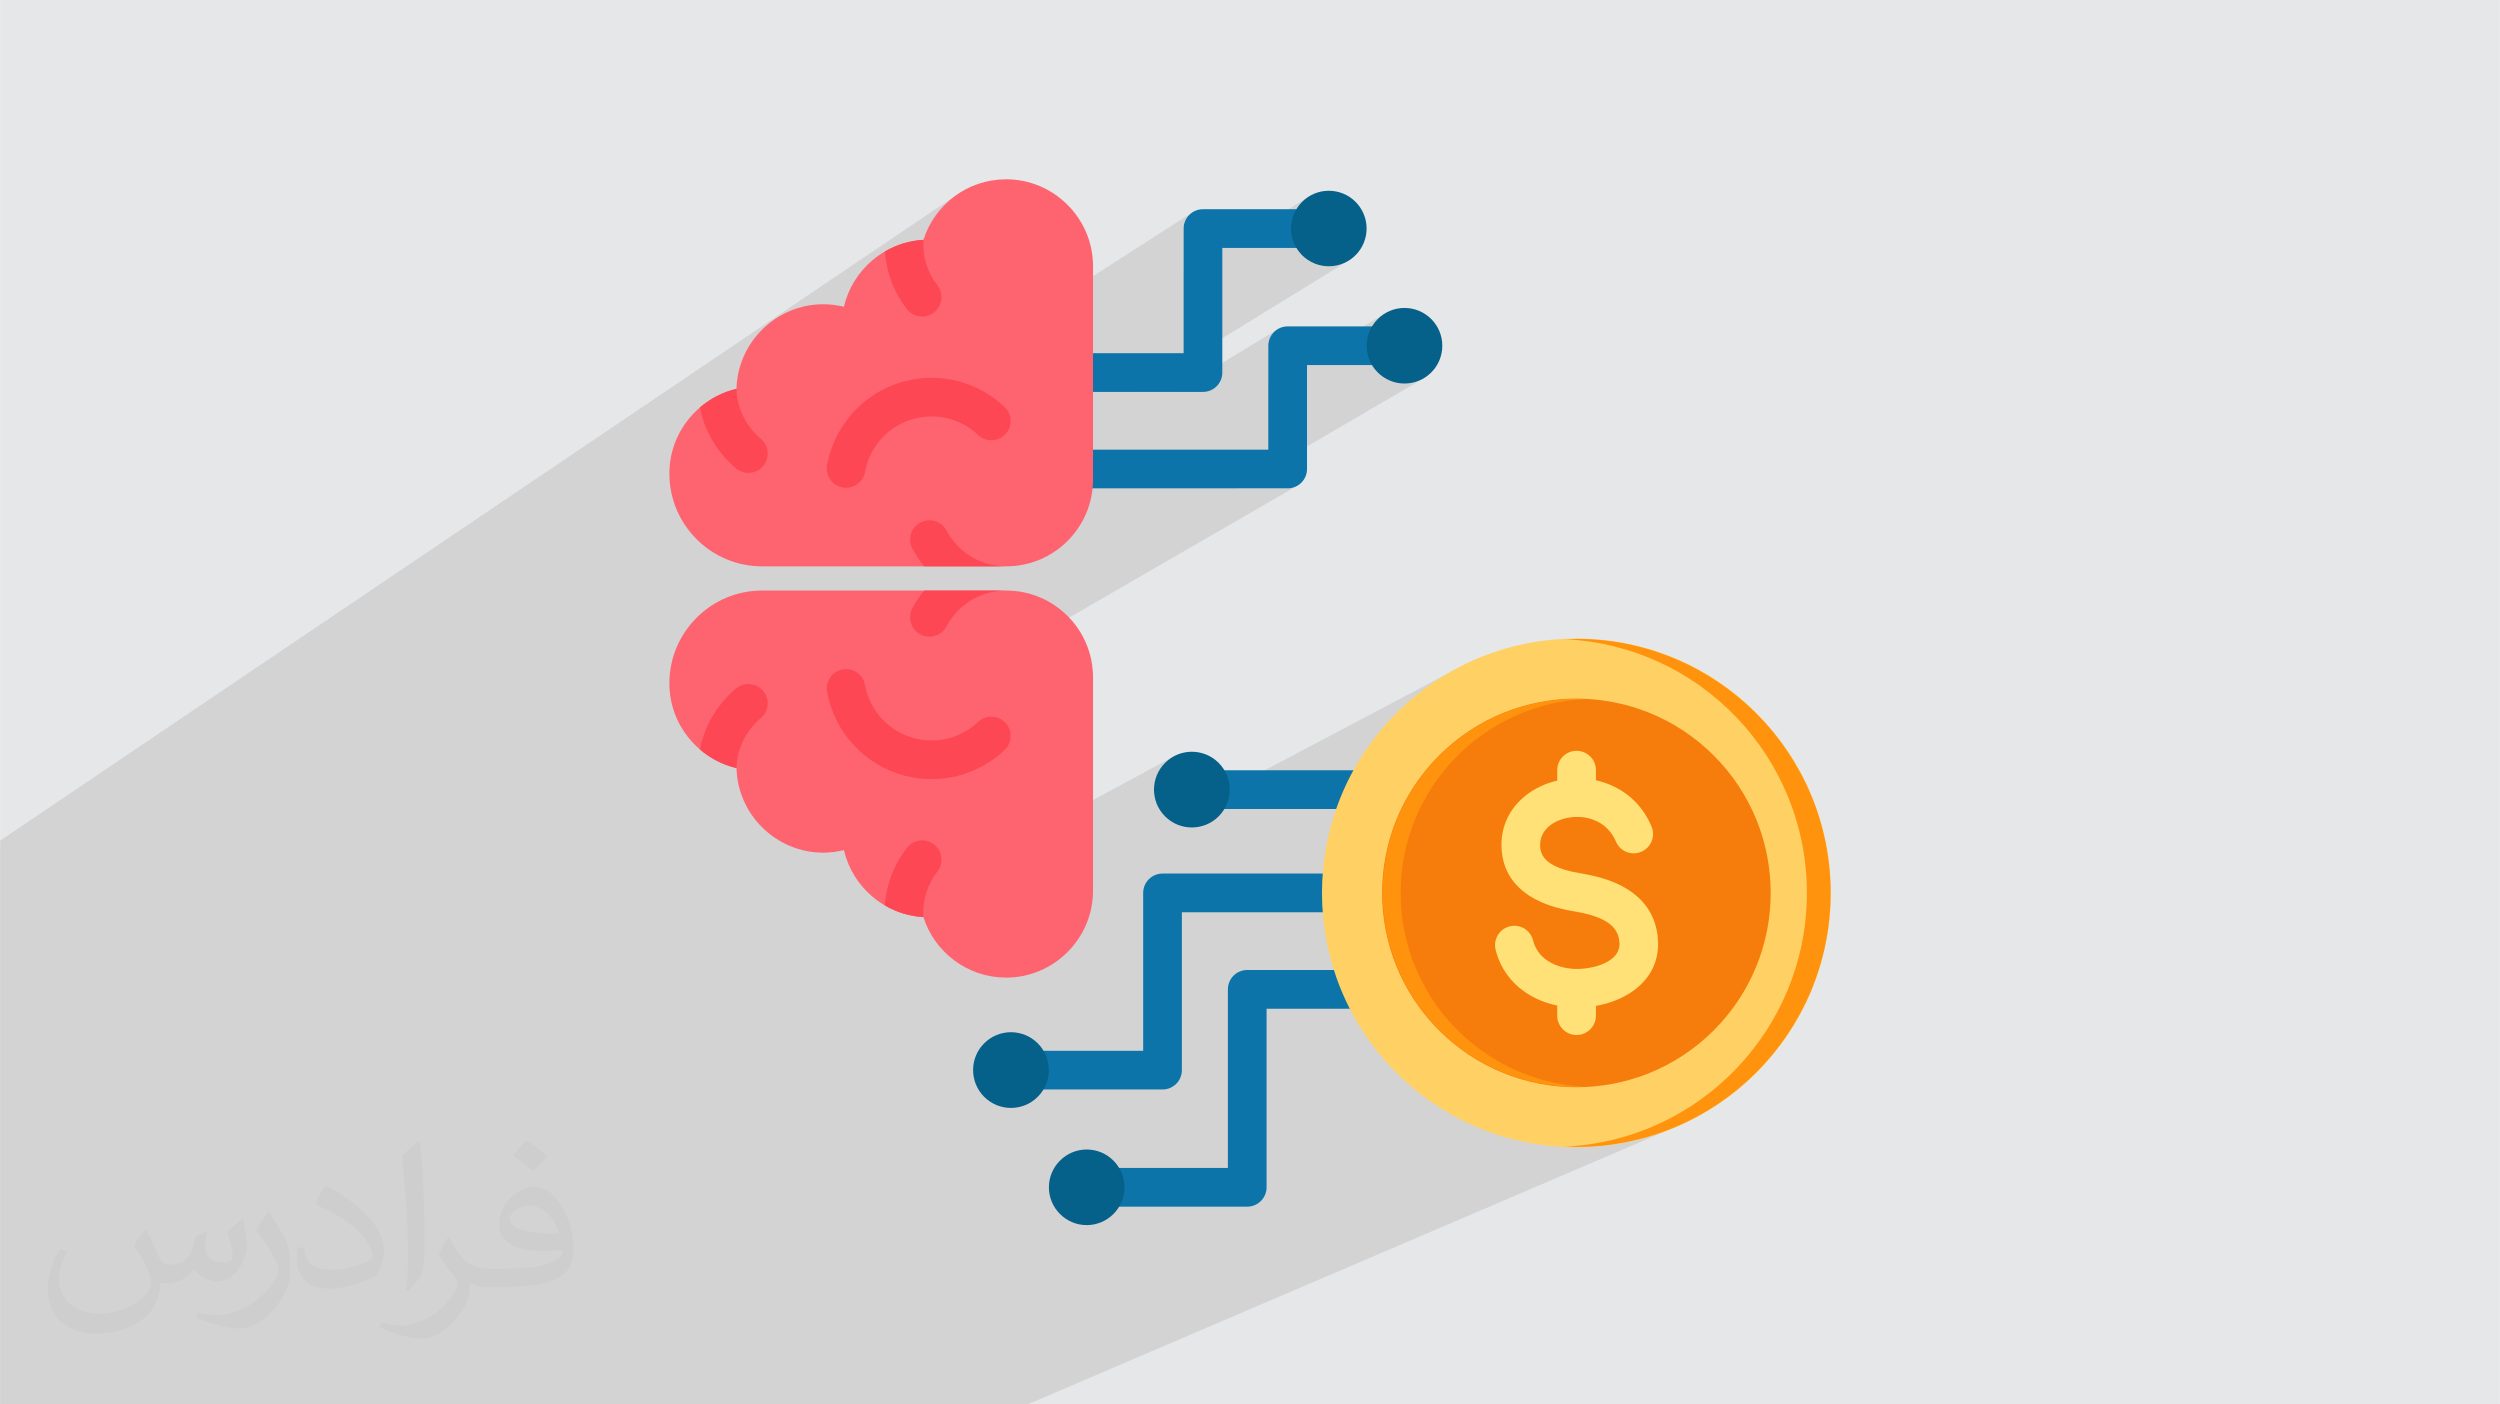
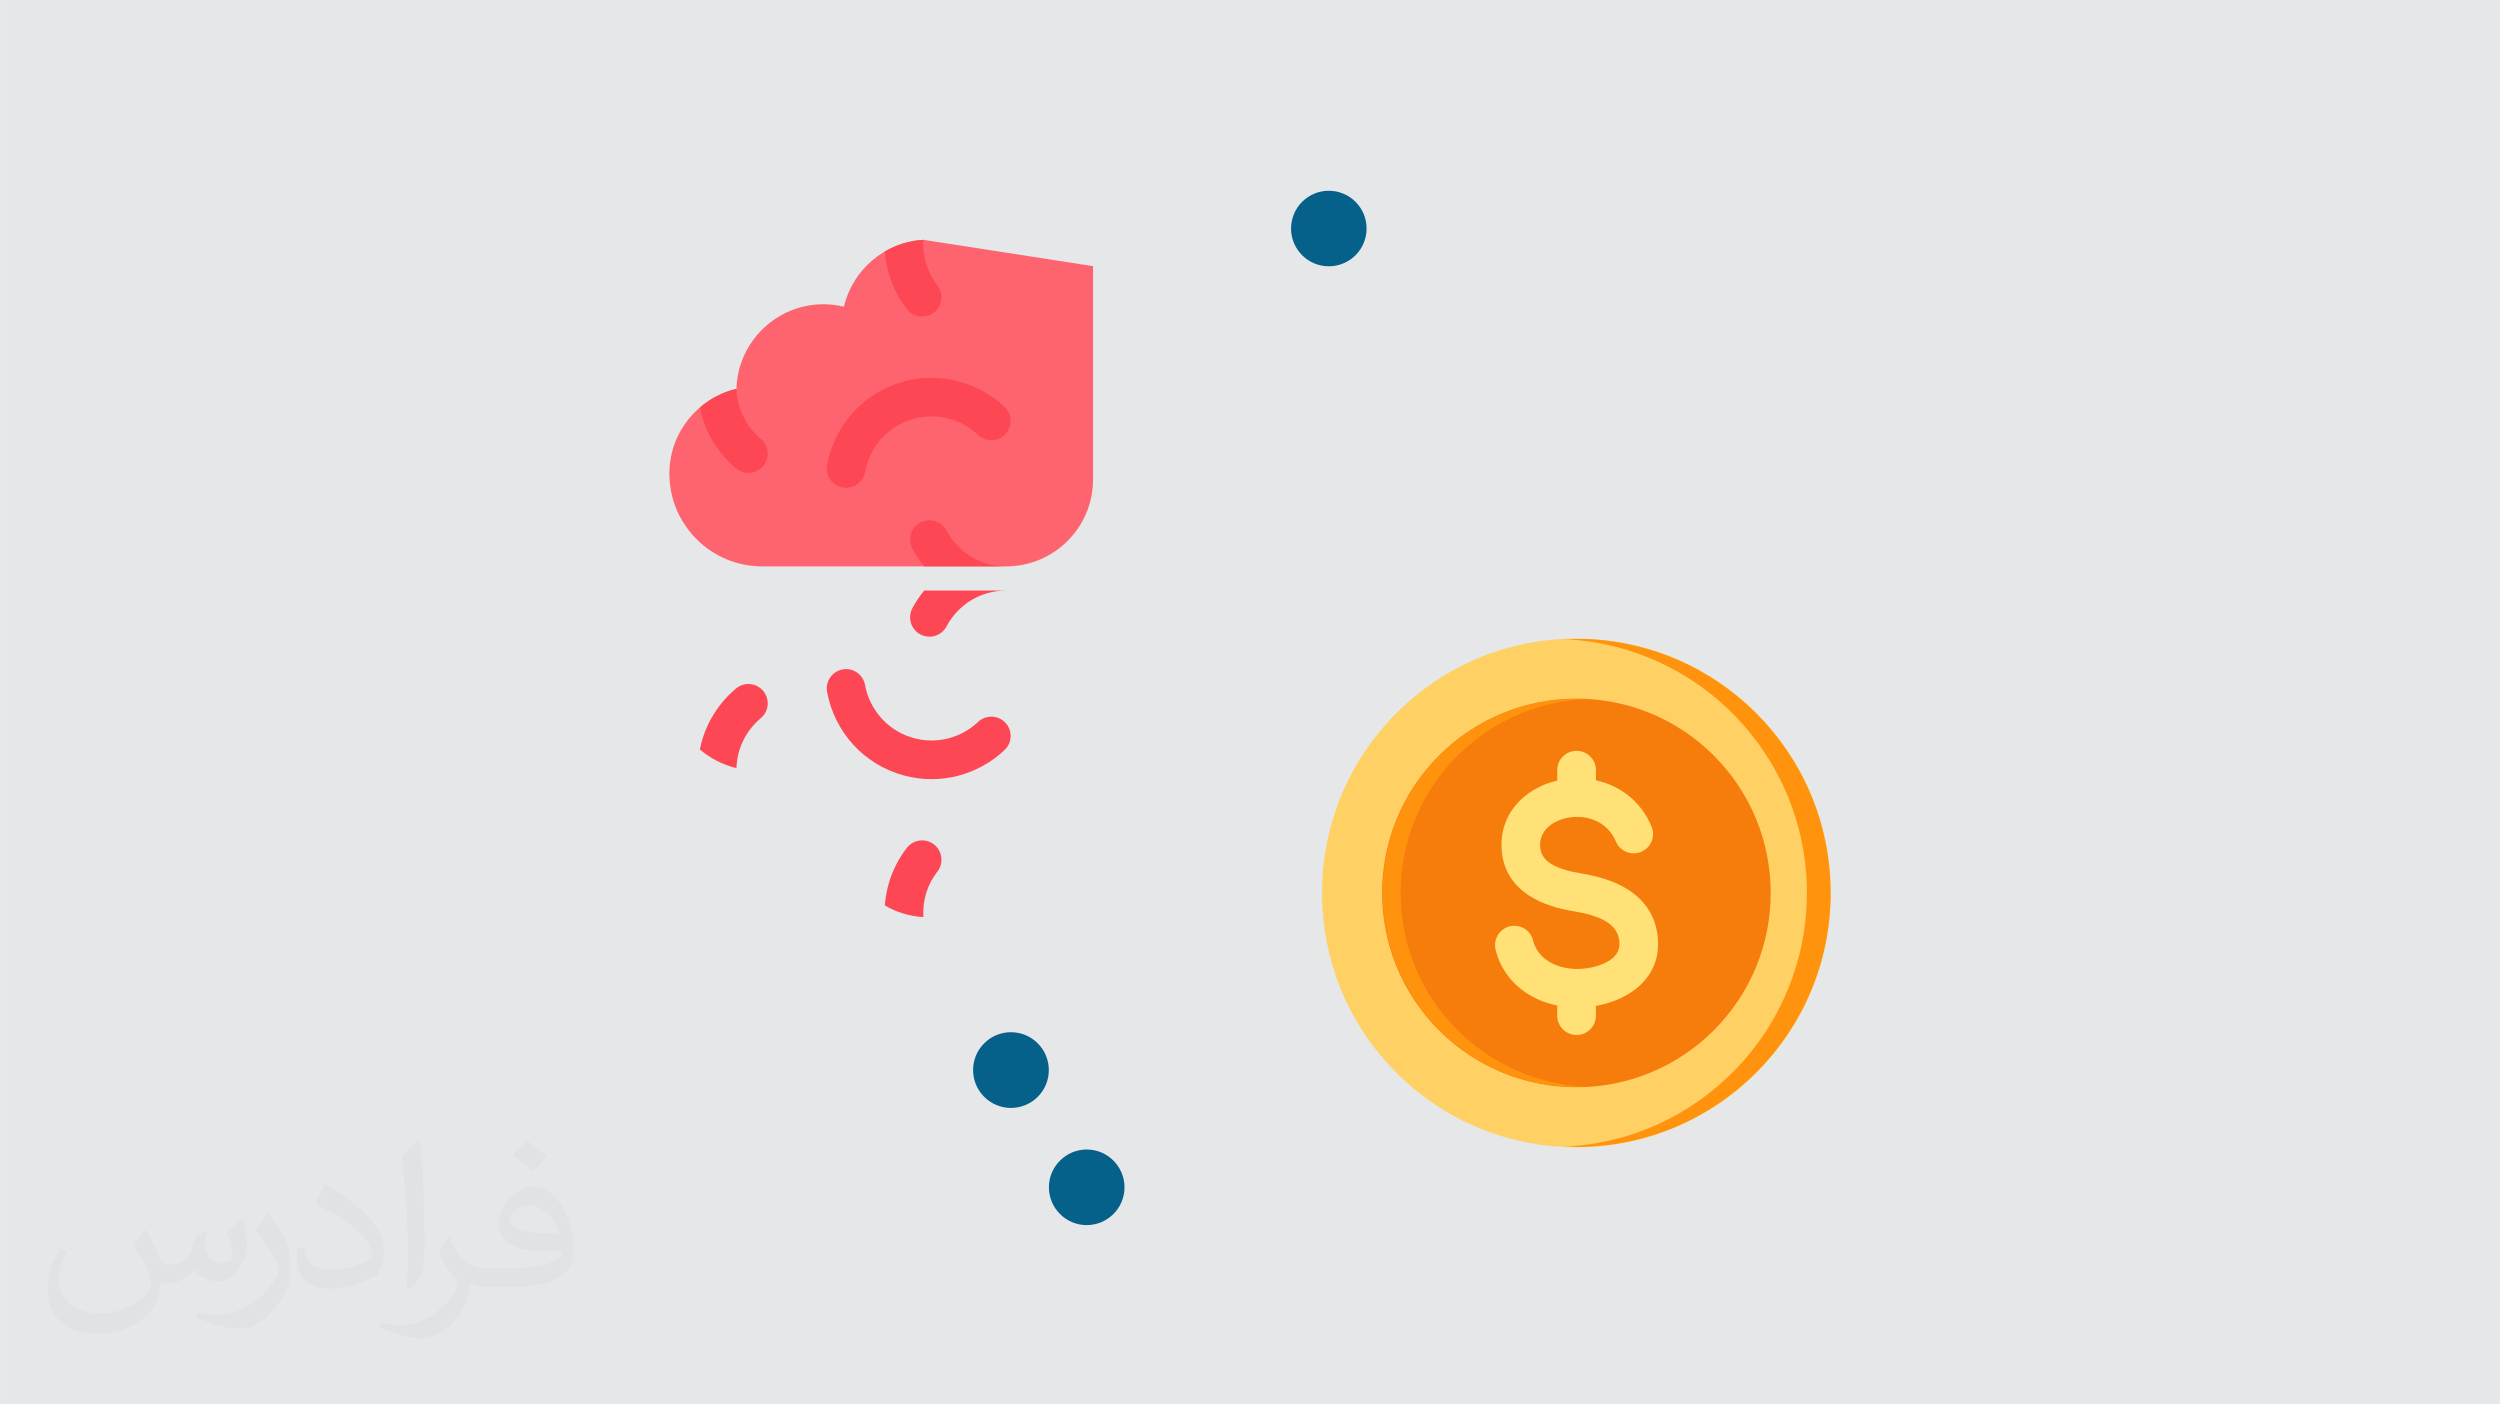
<svg xmlns="http://www.w3.org/2000/svg" xml:space="preserve" width="3.708in" height="2.083in" version="1.0" style="shape-rendering:geometricPrecision; text-rendering:geometricPrecision; image-rendering:optimizeQuality; fill-rule:evenodd; clip-rule:evenodd" viewBox="0 0 3702.73 2080.18">
  <defs>
    <style type="text/css">
   
    .fil4 {fill:#05608A}
    .fil3 {fill:#0C74A8}
    .fil0 {fill:#E6E7E8}
    .fil7 {fill:#F67C0B}
    .fil10 {fill:#FD4755}
    .fil9 {fill:#FE646F}
    .fil6 {fill:#FF930D}
    .fil5 {fill:#FFD064}
    .fil8 {fill:#FFE177}
    .fil2 {fill:#373435;fill-opacity:0.031}
    .fil1 {fill:#2B2A29;fill-opacity:0.102}
   
  </style>
  </defs>
  <g id="Layer_x0020_1">
    <polygon class="fil0" points="-0,0 3702.73,0 3702.73,2080.18 -0,2080.18 " />
-     <path class="fil1" d="M2053.52 462.89l-175.05 105.09 0 -55.86 0.58 -5.78 1.67 -5.38 2.64 -4.87 3.5 -4.24 4.24 -3.5 -151.22 92.16 -58.98 0 318.6 -195.65 -4.59 2.8 -4.84 2.35 -5.06 1.88 -5.25 1.39 -5.41 0.88 -5.53 0.34 -5.62 -0.22 -5.68 -0.8 -5.57 -1.36 -5.3 -1.88 -5.01 -2.37 -4.7 -2.82 -2.65 -1.97 25.58 -15.84 -39.77 0 -1.17 -1.92 -2.35 -4.84 -1.88 -5.06 -1.39 -5.25 -0.88 -5.41 -0.34 -5.53 0.22 -5.62 0.8 -5.68 1.36 -5.57 1.89 -5.3 2.37 -5.01 2.82 -4.69 3.24 -4.36 3.63 -4 3.98 -3.62 4.3 -3.22 -119.09 75.09 -7.27 0 -57.33 36.19 0 -64.85 0.58 -5.78 1.67 -5.38 2.64 -4.87 3.5 -4.24 4.24 -3.5 -381.61 244.81 -4.85 -0.06 -4.99 0.1 -5.01 0.26 -5.02 0.42 -5.04 0.59 -5.04 0.75 -5.04 0.92 -5.04 1.09 -5.04 1.26 -5.55 1.6 -5.44 1.78 -5.34 1.96 -5.23 2.14 -5.12 2.31 -5 2.48 -4.89 2.64 -4.77 2.8 -4.65 2.96 -164.03 105.95 1.37 -1.34 3.25 -4.8 2.17 -5.19 1.09 -5.42 0.04 -5.49 -1.01 -5.4 -2.03 -5.14 -3.05 -4.73 -4.05 -4.15 -4 -3.53 -3.8 -3.73 -3.6 -3.92 -0.26 -0.31 268.18 -175.57 -4.92 3.08 -5.27 1.98 -5.46 0.9 -5.49 -0.17 -5.36 -1.2 -5.07 -2.22 -4.62 -3.22 -4 -4.2 -2.12 -2.8 -2.06 -2.85 -2 -2.89 -1.93 -2.94 -1.87 -2.99 -1.8 -3.03 -1.73 -3.08 -1.67 -3.12 -1.6 -3.16 -1.53 -3.2 -1.46 -3.25 -1.39 -3.28 -1.32 -3.32 -1.25 -3.36 -1.17 -3.4 -1.1 -3.43 -1.25 -4.27 -1.13 -4.31 -1.01 -4.35 -0.6 -2.95 54.52 -36.56 3.46 -9.57 4.17 -9.2 4.86 -8.8 5.52 -8.36 6.14 -7.89 6.72 -7.38 7.26 -6.84 7.78 -6.27 8.26 -5.66 -1421.77 959.91 0 1.94 0 7.79 0 0.19 0 17.3 0 15.23 0 1.43 0 4.79 0 0.03 0 8.17 0 0.01 0 39.99 0 0.77 0 10 0 0.39 0 15.26 0 16.1 0 35.91 0 0.38 0 0.77 0 6.63 0 40.84 0 7.61 0 3.23 0 28.12 0 9.05 0 18.54 0 9.1 0 9.62 0 14.21 0 0.84 0 41.96 0 8.29 0 0.39 0 20.24 0 36.92 0 12.62 0 6.49 0 4.69 0 8.12 0 16.88 0 5.29 0 1.1 0 0.64 0 0.12 0 8.46 0 4.9 0 1.69 0 6.53 0 4.71 0 8.85 0 9.36 0 43.83 0 45.99 0 23.58 0 0.15 0 3.32 0 16.51 0 31.95 0 1.61 0 2.87 0 8.2 0 37.47 0 16.07 0 34.92 0 18.56 0 17.56 18.07 0 182.43 0 27.03 0 33.27 0 25.74 0 33.01 0 45.98 0 24.42 0 58.46 0 10.61 0 75.72 0 1.65 0 12.36 0 13.37 0 2.95 0 11.77 0 31.8 0 8.1 0 46.33 0 34.64 0 47.03 0 5.53 0 0.1 0 40.06 0 0.89 0 2.79 0 5.68 0 56.43 0 6.84 0 4.65 0 22.35 0 31.6 0 7.25 0 5.3 0 11.62 0 15.13 0 2.35 0 11.78 0 43.68 0 5.03 0 3.93 0 2.04 0 11.2 0 5.54 0 5.18 0 16.59 0 9.71 0 46.65 0 5.28 0 63.14 0 5.62 0 85.35 0 41.43 0 110.63 0 16.59 0 37.87 0 30.88 0 0.47 0 333.13 -142.65 120.07 142.65 -120.07 -142.65 626.5 -268.27 -6.7 2.64 1.54 -0.66 -17.11 6.45 -17.34 5.59 -17.54 4.74 -17.71 3.87 -17.85 3.02 -3.17 0.38 -14.77 1.77 -18.01 1.29 -18.05 0.43 -18.05 -0.43 -18.01 -1.29 -17.95 -2.15 -17.85 -3.02 -17.71 -3.87 -17.25 -4.66 227.77 -100.14 12.63 -6.24 12.37 -6.9 12.1 -7.56 11.79 -8.22 11.46 -8.88 11.1 -9.53 10.72 -10.19 10.19 -10.72 9.53 -11.1 8.88 -11.46 8.22 -11.79 7.56 -12.1 6.9 -12.37 6.25 -12.63 5.59 -12.86 4.93 -13.07 4.27 -13.24 3.62 -13.4 2.96 -13.53 2.3 -13.63 1.64 -13.7 0.99 -13.75 0.33 -13.78 -0.33 -13.78 -0.99 -13.75 -1.64 -13.7 -2.3 -13.63 -2.96 -13.53 -3.62 -13.4 -4.27 -13.24 -4.93 -13.07 -5.59 -12.86 -6.25 -12.63 -6.9 -12.37 -7.56 -12.1 -8.22 -11.79 -8.88 -11.46 -9.53 -11.1 -10.19 -10.72 -10.72 -10.19 -11.1 -9.53 -11.46 -8.88 -11.79 -8.22 -12.1 -7.56 -12.37 -6.9 -12.63 -6.24 -12.86 -5.59 -13.06 -4.93 -13.25 -4.27 -13.4 -3.61 -13.52 -2.96 -13.63 -2.3 -13.7 -1.64 -13.75 -0.99 -13.63 -0.33 0.13 -0.07 -14.78 0.37 -14.59 1.11 -11.79 1.5 -0.35 0.04 -0.06 0.01 -2.17 0.28 -9.16 1.64 -2.23 0.38 -0.55 0.12 -2.21 0.39 -7.5 1.73 -3.26 0.72 -0.99 0.27 -2.14 0.5 -5.8 1.65 -4.46 1.2 -1.66 0.54 -1.71 0.48 -4.17 1.41 -5.7 1.84 -2.31 0.87 -1.17 0.4 -2.72 1.07 -6.86 2.59 -2.83 1.23 -0.63 0.25 -1.43 0.65 -7.97 3.46 -12.63 6.24 -213.99 110.4 6.26 -14.4 8.18 -16.54 9.04 -16.21 9.9 -15.84 10.76 -15.44 4.78 -6.17 6.84 -8.83 12.48 -14.54 13.34 -14.03 14.03 -13.34 14.54 -12.48 15 -11.62 15.44 -10.76 15.84 -9.9 16.21 -9.04 -370.97 195.92 0 -44.46 -78.08 41.68 -0.57 -2.35 -0.77 -5.32 -0.26 -5.37 0.26 -5.37 0.77 -5.33 1.28 -5.25 1.79 -5.13 2.3 -4.97 2.82 -4.77 3.33 -4.53 3.84 -4.25 4.25 -3.84 4.53 -3.33 4.77 -2.82 -365.6 197.41 1.21 -3.13 1.82 -4.12 2 -4.04 2.18 -3.94 2.35 -3.84 2.52 -3.73 2.68 -3.62 3.08 -4.92 1.98 -5.27 0.9 -5.46 -0.16 -5.49 -1.21 -5.36 -2.22 -5.07 -3.22 -4.62 -4.2 -4 -4.92 -3.08 -5.27 -1.98 -5.46 -0.9 -5.49 0.17 -5.36 1.2 -5.07 2.22 -86.77 47.8 -4.42 -7.83 -4.32 -9.33 -3.58 -9.71 -2.8 -10.05 -3.69 0.85 -3.73 0.74 -3.76 0.63 -3.8 0.52 -3.83 0.41 -3.86 0.29 -1.32 0.06 229.69 -128.28 4.36 -2.5 4.28 -2.63 4.2 -2.77 4.11 -2.9 4.02 -3.03 3.92 -3.16 3.82 -3.29 3.72 -3.42 3.77 -4.39 2.74 -4.91 1.7 -5.26 0.66 -5.44 -0.39 -5.47 -1.44 -5.34 -2.49 -5.04 -3.55 -4.58 -4.39 -3.77 -4.91 -2.74 -5.26 -1.7 -5.45 -0.66 -5.47 0.39 -5.33 1.44 -5.04 2.49 -49.37 28.04 -2.49 0.59 -3.05 0.63 -3.08 0.53 -3.1 0.44 -3.12 0.34 -3.14 0.24 -3.16 0.14 -3.17 0.04 -3.18 -0.06 -3.2 -0.17 -3.2 -0.27 -3.21 -0.37 -3.21 -0.48 -3.22 -0.59 -3.22 -0.7 -3.22 -0.81 -3.53 -1.01 -3.47 -1.13 -3.4 -1.25 -3.33 -1.36 -3.25 -1.47 -3.18 -1.57 -3.11 -1.67 -3.03 -1.78 -2.95 -1.88 -2.87 -1.97 -2.79 -2.06 -2.71 -2.15 -2.63 -2.24 -0.66 -0.61 610.32 -352.76 -4.87 2.64 -5.38 1.67 -5.78 0.58 -77.52 0 277.28 -162 -4.89 2.36 -5.15 1.88 -5.37 1.38 -5.56 0.85 -5.72 0.29 -5.72 -0.29 -5.56 -0.85 -5.37 -1.38 -5.15 -1.88 -4.89 -2.36 -4.62 -2.8 -4.31 -3.22 -0.38 -0.35 24.08 -14.2 -36.11 0 -1.2 -1.97 -2.36 -4.89 -1.88 -5.15 -1.38 -5.37 -0.85 -5.56 -0.29 -5.72 0.29 -5.72 0.85 -5.56 1.38 -5.37 1.88 -5.14 2.36 -4.89 2.81 -4.62 3.22 -4.31 3.62 -3.98 3.97 -3.61 4.31 -3.22 4.62 -2.8zm-17.36 631.12l281.39 -147.24 14.76 1.04 2.8 -1.46 -2.8 1.46 3.84 0.27 0.52 0.06 -1.56 -1.8 1.56 1.8 17.81 2.14 18.05 3.07 17.75 3.92 17.43 4.74 17.08 5.55 16.71 6.33 16.32 7.08 15.91 7.83 15.48 8.54 15.02 9.23 14.55 9.91 14.05 10.56 13.53 11.19 12.99 11.8 12.42 12.38 11.84 12.95 11.23 13.49 10.6 14.01 9.95 14.51 9.29 14.99 8.59 15.45 7.87 15.88 7.14 16.29 6.38 16.69 5.6 17.05 4.8 17.4 3.97 17.73 3.13 18.03 2.26 18.32 1.37 18.57 0.46 18.82 -0.42 16.93 641.84 740.67 -641.84 -740.67 -0.05 1.89 -1.37 18.58 -2.26 18.31 -3.13 18.03 -3.97 17.73 -4.8 17.4 -5.6 17.06 -6.38 16.68 -7.14 16.29 -7.87 15.88 -8.59 15.45 -9.29 14.99 -9.95 14.51 -10.6 14.01 -11.23 13.49 -11.84 12.95 -12.42 12.38 -12.99 11.8 -13.53 11.19 -14.05 10.56 -14.55 9.91 -15.02 9.24 -15.48 8.54 -15.91 7.83 -16.32 7.08 -55.83 24.01" />
    <path class="fil2" d="M215.96 1821.93c7.07,10.71 11.65,21.01 16.13,32.45 3.33,6.66 5.09,18.93 20.7,18.93 4.57,0 11.13,-1.35 16.95,-4.57 6.55,-3.44 11.54,-8.64 14.15,-16.53l6.24 -21.01 15.19 -7.49 1.04 1.04c-2.08,7.91 -2.59,15.5 -2.59,21.43 0,17.57 15.19,24.23 27.25,24.23 7.07,0 13.42,-3.44 13.42,-9.89 0,-8.32 -3.53,-22.47 -8.12,-35.16 7.07,-7.07 14.15,-14.15 22.26,-19.87l1.25 0.63c3.53,14.98 5.51,29.75 5.51,39.63 0,9.67 -4.27,20.39 -7.8,27.36 -7.28,13.73 -20.18,24.65 -35.78,24.65 -11.85,0 -25.06,-5.93 -34.12,-16.95l-0.52 0c-8.53,10.61 -21.74,20.18 -42.86,20.18l-6.55 0c-1.04,13.94 -4.05,23.81 -8.64,32.66 -12.58,24.54 -49.92,41.92 -85.08,41.92 -48.89,0 -73.43,-28.19 -73.43,-65.73 0,-23.19 7.59,-44.72 19.24,-60.01l9.56 3.95c-7.28,13.94 -12.17,27.04 -12.17,39.94 0,35.16 28.61,51.9 61.58,51.9 30.58,0 68.44,-19.45 75.31,-42.02 -2.59,-24.65 -11.85,-36.19 -26,-58.66 4.27,-7.49 9.78,-14.98 16.64,-22.98l1.25 0 0 0 0 0 -0.01 -0.04zm563.83 -132.3c10.3,6.45 20.39,14.04 30.27,22.78 -5.51,7.8 -12.38,14.88 -20.91,21.12 -9.89,-8.01 -19.76,-14.88 -29.86,-22.16 6.86,-7.7 13.63,-15.08 20.49,-21.74l0 0 0 0 0 0 0 0 0 0 0.01 0zm5.3 96.11c-16.64,0 -30.27,10.92 -30.27,19.03 0,17.38 33.28,22.78 73.12,22.56 -4.99,-20.39 -22.47,-41.61 -42.86,-41.61l0 0.01zm-37.35 92.99c21.64,0 40.57,-0.63 55.02,-4.27 16.13,-4.05 29.75,-12.17 29.75,-17.78 0,-1.46 0,-3.22 -0.52,-4.68 -9.05,0.83 -19.45,0.83 -28.5,0.83 -29.33,0 -51.79,-6.66 -60.64,-23.09 -2.19,-4.57 -3.74,-9.67 -3.74,-15.5 0,-15.92 6.86,-31.41 18.93,-42.13 10.08,-8.84 21.22,-14.35 32.55,-14.35 20.49,0 36.81,16.44 48.26,42.34 6.24,14.15 10.5,30.47 10.5,51.07 0,13.73 -3.74,25.27 -12.27,33.8 -15.92,15.4 -45.24,21.22 -90.17,21.22l-20.39 0 0 0 -5.3 0c-11.13,0 -19.14,-1.98 -25.48,-6.86l-1.04 0c0.31,2.59 0.52,5.09 0.52,7.49 0,10.08 -3.33,22.98 -10.08,33.28 -19.97,29.64 -41.61,42.53 -60.33,42.53 -18.93,0 -42.13,-7.28 -63.03,-16.75l3.74 -7.28c6.76,2.81 16.13,4.68 29.02,4.68 33.8,0 78.21,-32.45 83.72,-64.17 -1.25,-2.59 -3.53,-6.03 -6.76,-9.67 -9.89,-11.75 -16.13,-21.53 -21.95,-31.82 4.99,-9.89 9.56,-17.78 13.83,-24.96l1.77 -0.21c14.46,29.44 27.56,46.28 56.78,46.28l4.57 0 0 0 21.22 0 0 0 0 0 0 0 0 0 0 0 0.04 0zm-146.45 31.1c2.5,-13.52 2.7,-28.7 2.7,-42.86l0 -21.01c0,-39.21 -4.99,-96.2 -9.05,-133.34 7.07,-7.59 16.95,-16.53 24.75,-22.56l2.29 0.63c5.3,46.7 6.55,100.79 6.55,150.81 0,13.11 -0.52,25.9 -1.77,35.26 -0.73,11.85 -7.59,20.8 -22.26,34.53l-3.22 -1.46zm-150.71 -61.89c0.73,18.41 9.78,32.87 41.4,32.87 19.66,0 36.3,-5.09 54.71,-13.83 3.33,-1.46 5.09,-3.44 5.09,-5.09 0,-11.54 -8.84,-26.83 -23.71,-40.77 -14.46,-13.11 -33.6,-24.65 -51.48,-32.35 -6.14,-2.59 -8.12,-5.3 -8.12,-7.91 0,-5.3 7.07,-16.44 12.9,-24.44l1.98 -0.21c20.49,10.71 43.38,26.63 60.33,44.3 15.4,16.33 24.96,32.87 24.96,50.86 0,13.31 -4.05,25.79 -10.61,37.44 -22.47,11.33 -46.39,19.97 -70.1,19.97 -28.81,0 -48.47,-13.52 -48.47,-45.24 0,-3.44 0,-8.73 1.25,-15.61l9.89 0 0 0 0 0 0 0 0 0 0 0 -0.01 0zm-52.11 -52.32l17.89 28.92c6.55,10.71 12.69,22.37 12.69,40.77l0 23.5c0,19.03 -12.17,39.42 -31.82,59.6 -15.4,13.63 -29.02,19.45 -41.61,19.45 -18.72,0 -40.15,-5.82 -64.9,-16.44l2.81 -7.28c7.8,2.08 16.84,3.84 27.98,3.84 35.58,-0.21 71.97,-26.21 88.61,-57.93 1.98,-3.64 2.7,-7.07 2.7,-9.47 0,-3.64 -1.98,-7.7 -3.53,-11.33 -9.05,-17.05 -19.14,-32.66 -30.27,-47.12 5.82,-9.16 11.65,-17.99 17.99,-26.73l1.46 0.21 0 0 0 0 0 0 0 0 0 0 -0.01 0z" />
    <g id="_2548188503008">
-       <path class="fil3" d="M2022.21 1198.25l-233.29 0 0 -57.33 233.29 0 0 57.33zm-458.82 -675.08l189.64 0 0 -184.61c0,-15.83 12.83,-28.67 28.67,-28.67l178.2 0 0 57.33 -149.54 0 0 184.61c0,15.83 -12.83,28.67 -28.67,28.67l-218.31 0 0 -57.33zm1.52 142.85l0 57.33 342.23 0c15.83,0 28.67,-12.83 28.67,-28.67l0 -153.9 132.48 0 0 -57.33 -161.15 0c-15.83,0 -28.67,12.83 -28.67,28.67l0 153.91 -313.56 0zm462.52 828.08l-151.51 0 0 264.52c0,15.83 -12.83,28.67 -28.67,28.67l-237.75 -0 0 -57.33 209.09 0 0 -264.53c0,-15.83 12.83,-28.67 28.67,-28.67l180.18 0 0 57.33 -0 0zm20.37 -142.85l0 -57.33 -325.99 0c-15.83,0 -28.67,12.83 -28.67,28.67l0 233.82 -195.63 -0 0 57.33 224.29 0c15.83,0 28.67,-12.83 28.67,-28.67l0 -233.82 297.32 0z" />
      <circle class="fil4" transform="matrix(0.065 -0.338 0.338 0.065 1968.12 338.491)" r="162.51" />
-       <circle class="fil4" cx="2080.21" cy="512.12" r="55.99" />
      <path class="fil4" d="M1609.5 1814.62c30.84,0 55.99,-25.15 55.99,-55.99 0,-30.84 -25.15,-55.99 -55.99,-55.99 -30.84,0 -55.99,25.15 -55.99,55.99 0,30.84 25.15,55.99 55.99,55.99z" />
      <circle class="fil4" transform="matrix(0.244 -0.244 0.244 0.244 1497.3 1584.98)" r="162.51" />
-       <circle class="fil4" transform="matrix(0.244 -0.244 0.244 0.244 1765.22 1169.56)" r="162.51" />
      <circle class="fil5" transform="matrix(0.244 -0.244 0.244 0.244 2334.83 1322.61)" r="1092.09" />
      <path class="fil6" d="M2335.11 946.34c207.8,0 376.25,168.45 376.25,376.25 0,207.8 -168.45,376.25 -376.25,376.25 -5.89,0 -11.74,-0.16 -17.56,-0.42 199.64,-9.17 358.69,-173.91 358.69,-375.83 0,-201.91 -159.05,-366.65 -358.69,-375.82 5.82,-0.27 11.67,-0.42 17.56,-0.42l0 0z" />
      <circle class="fil7" transform="matrix(0.244 -0.244 0.244 0.244 2334.83 1322.61)" r="833.93" />
      <path class="fil6" d="M2335.11 1035.28c4.47,0 8.92,0.12 13.35,0.32 -152.48,6.97 -273.96,132.79 -273.96,286.98 0,154.2 121.49,280.01 273.96,286.98 -4.42,0.2 -8.87,0.32 -13.35,0.32 -158.67,0 -287.3,-128.63 -287.3,-287.31 -0,-158.67 128.62,-287.3 287.3,-287.3l0 0z" />
      <path class="fil8" d="M2446.12 1224.22c6.12,14.6 -0.74,31.39 -15.34,37.51 -14.6,6.12 -31.39,-0.74 -37.51,-15.34 -7.98,-19.02 -23.14,-29.99 -39.79,-34.21 -10.66,-2.7 -21.8,-2.87 -32.16,-0.79 -10.02,2.02 -19.23,6.09 -26.41,11.93 -8.84,7.18 -14.45,17.53 -13.82,30.34 0.56,11.6 6.64,19.57 15.12,25.11 11.8,7.7 28.17,12 43.76,14.56 22.8,3.75 47.72,10 68.61,22.62 24.24,14.64 42.53,36.66 46.64,70.52 0.31,2.59 0.51,5.7 0.59,9.29 0.74,31.08 -13.41,54.21 -34.69,70.35 -16.4,12.44 -36.94,20.21 -57.35,23.84l0 14.43c0,15.83 -12.83,28.67 -28.67,28.67 -15.83,0 -28.67,-12.83 -28.67,-28.67l0 -14.99c-16.51,-3.36 -32.24,-9.6 -45.93,-18.72 -21.7,-14.45 -38.32,-35.77 -45.35,-63.98 -3.77,-15.34 5.61,-30.83 20.94,-34.6 15.34,-3.77 30.83,5.61 34.6,20.94 3.27,13.11 11.11,23.1 21.38,29.94 12.83,8.55 29.33,12.63 46.1,12.23 2.77,-0.07 6.18,-0.34 10.19,-0.83 14.21,-1.73 28.34,-6.19 38.26,-13.72 7.39,-5.6 12.31,-13.39 12.06,-23.54 -0.02,-0.69 -0.14,-1.99 -0.37,-3.91 -1.6,-13.22 -9.2,-22.09 -19.31,-28.2 -13.45,-8.12 -31.39,-12.47 -48.23,-15.23 -22.07,-3.62 -46.05,-10.24 -65.71,-23.07 -22.98,-15 -39.5,-37.22 -41.1,-70.35 -1.6,-32.87 12.56,-59.23 34.88,-77.37 13.47,-10.96 29.97,-18.7 47.6,-22.78l0 -15.43c0,-15.83 12.83,-28.67 28.67,-28.67 15.83,0 28.67,12.83 28.67,28.67l0 15.01c1.2,0.27 2.39,0.55 3.59,0.85 32.98,8.36 63,30.05 78.75,67.58l0 0z" />
-       <path class="fil9" d="M1367.6 355.22c-57.36,3.24 -104.99,44.65 -117.78,99.11 -9.78,-2.4 -19.99,-3.68 -30.48,-3.68 -69.44,0 -126.8,55.87 -128.62,125.28 -56.76,13.35 -99.36,64.58 -99.36,125.27l0 0.45c0,75.59 61.65,137.24 137.24,137.24l361.6 0c71.06,0 128.66,-57.61 128.66,-128.66l0 -316.01c0,-70.76 -57.9,-128.66 -128.66,-128.66 -57.48,0 -106.17,37.71 -122.61,89.66z" />
+       <path class="fil9" d="M1367.6 355.22c-57.36,3.24 -104.99,44.65 -117.78,99.11 -9.78,-2.4 -19.99,-3.68 -30.48,-3.68 -69.44,0 -126.8,55.87 -128.62,125.28 -56.76,13.35 -99.36,64.58 -99.36,125.27l0 0.45c0,75.59 61.65,137.24 137.24,137.24l361.6 0c71.06,0 128.66,-57.61 128.66,-128.66l0 -316.01z" />
      <path class="fil10" d="M1368.8 838.89l121.41 0c-18.94,0 -36.55,-5.17 -51.52,-14.16 -15.46,-9.3 -28.24,-22.77 -36.83,-38.93 -7.42,-13.98 -24.77,-19.29 -38.74,-11.87 -13.97,7.42 -19.29,24.77 -11.87,38.74 4.96,9.34 10.85,18.12 17.55,26.22l0 0zm119.16 -236.08c11.44,10.89 11.89,28.99 1.01,40.43 -10.88,11.44 -28.99,11.89 -40.42,1.01 -12.38,-11.73 -27.65,-20.14 -44.26,-24.36 -16.07,-4.08 -33.37,-4.22 -50.51,0.37 -19.01,5.09 -35.25,15.3 -47.62,28.74 -12.87,13.99 -21.61,31.35 -25,50.01 -2.78,15.52 -17.62,25.85 -33.15,23.07 -15.52,-2.78 -25.85,-17.62 -23.06,-33.15 5.37,-29.55 19.03,-56.87 39.11,-78.67 19.53,-21.22 45.09,-37.32 74.94,-45.32 26.88,-7.2 54,-6.98 79.18,-0.59 26.14,6.64 50.22,19.93 69.79,38.47zm-120.36 -247.58c-20.7,1.17 -40.14,7.31 -57.13,17.25 0.86,12.08 3.11,23.87 6.6,35.2 5.66,18.38 14.54,35.33 26.02,50.11 9.7,12.49 27.69,14.76 40.19,5.06 12.5,-9.7 14.77,-27.69 5.06,-40.19 -7.38,-9.51 -13.05,-20.27 -16.6,-31.81 -3.41,-11.08 -4.92,-23.09 -4.14,-35.63zm-276.87 220.71c-20.33,4.78 -38.83,14.42 -54.22,27.61 2.61,13.35 6.92,26.07 12.67,37.92 9.84,20.26 23.84,38.09 40.85,52.33 12.12,10.14 30.17,8.54 40.31,-3.59 10.14,-12.12 8.54,-30.17 -3.58,-40.31 -10.91,-9.13 -19.85,-20.47 -26.07,-33.3 -6.04,-12.44 -9.58,-26.22 -9.96,-40.67z" />
-       <path class="fil9" d="M1367.6 1358.39c-57.36,-3.24 -104.99,-44.65 -117.78,-99.11 -9.78,2.4 -19.99,3.68 -30.48,3.68 -69.44,0 -126.8,-55.87 -128.62,-125.28 -56.76,-13.35 -99.36,-64.58 -99.36,-125.27l0 -0.46c0,-75.59 61.65,-137.24 137.24,-137.24l361.6 0c71.06,0 128.66,57.6 128.66,128.66l0 316.01c0,70.76 -57.9,128.66 -128.66,128.66 -57.48,0 -106.17,-37.71 -122.61,-89.66l0 0z" />
      <path class="fil10" d="M1368.8 874.72l121.41 0c-18.94,0 -36.55,5.18 -51.52,14.17 -15.46,9.29 -28.24,22.77 -36.83,38.93 -7.42,13.97 -24.77,19.29 -38.74,11.87 -13.97,-7.42 -19.29,-24.77 -11.87,-38.74 4.96,-9.34 10.85,-18.11 17.55,-26.22l0 0zm119.16 236.08c11.44,-10.88 11.89,-28.98 1.01,-40.42 -10.88,-11.44 -28.99,-11.89 -40.42,-1.01 -12.38,11.73 -27.65,20.14 -44.26,24.36 -16.07,4.08 -33.37,4.22 -50.51,-0.37 -19.01,-5.09 -35.25,-15.3 -47.62,-28.74 -12.87,-13.98 -21.61,-31.35 -25,-50.01 -2.78,-15.52 -17.62,-25.85 -33.15,-23.07 -15.52,2.78 -25.85,17.62 -23.06,33.15 5.37,29.55 19.03,56.87 39.11,78.67 19.53,21.22 45.09,37.32 74.94,45.32 26.88,7.2 54,6.98 79.18,0.59 26.14,-6.64 50.22,-19.93 69.79,-38.47zm-120.36 247.59c-20.7,-1.17 -40.14,-7.31 -57.13,-17.25 0.86,-12.08 3.11,-23.87 6.6,-35.2 5.66,-18.38 14.54,-35.33 26.02,-50.11 9.7,-12.49 27.69,-14.76 40.19,-5.06 12.5,9.7 14.77,27.69 5.06,40.19 -7.38,9.51 -13.05,20.27 -16.6,31.8 -3.41,11.08 -4.92,23.09 -4.14,35.63zm-276.87 -220.71c-20.33,-4.78 -38.83,-14.42 -54.22,-27.61 2.61,-13.35 6.92,-26.07 12.67,-37.92 9.84,-20.26 23.84,-38.09 40.85,-52.33 12.12,-10.14 30.17,-8.54 40.31,3.59 10.14,12.12 8.54,30.17 -3.58,40.31 -10.91,9.13 -19.85,20.47 -26.07,33.3 -6.04,12.44 -9.58,26.22 -9.96,40.67z" />
    </g>
  </g>
</svg>